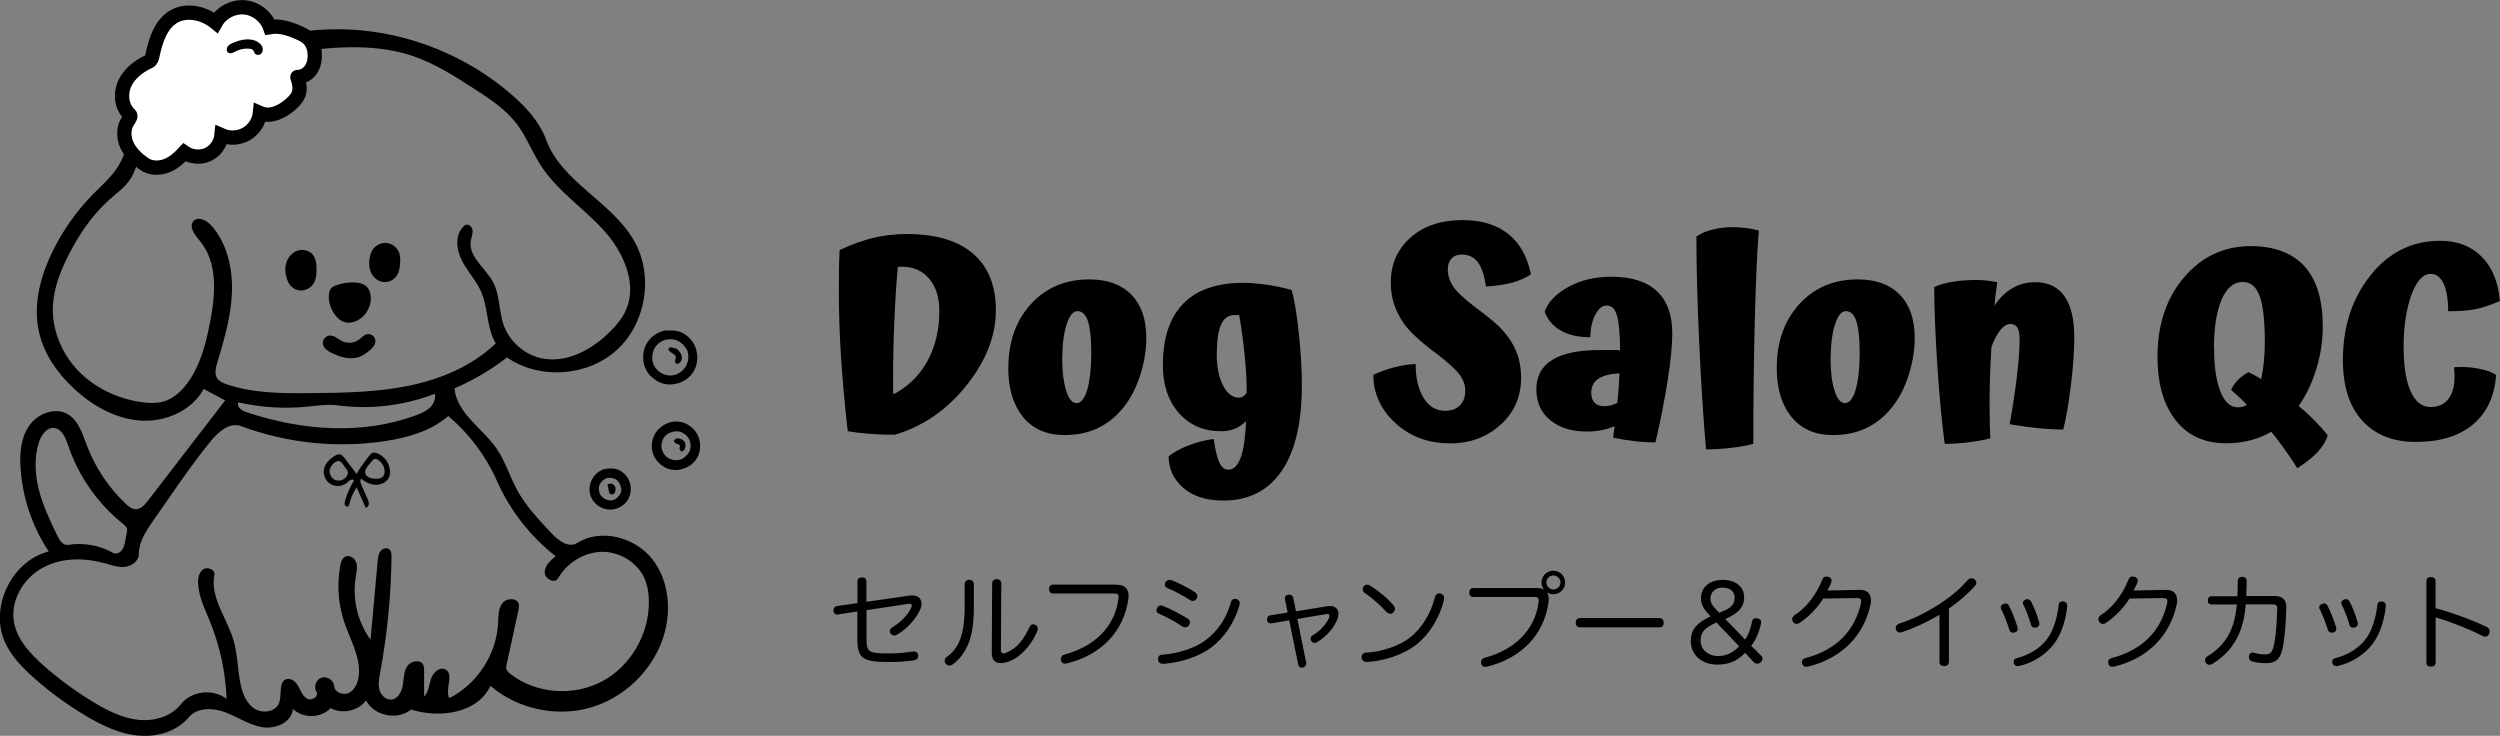
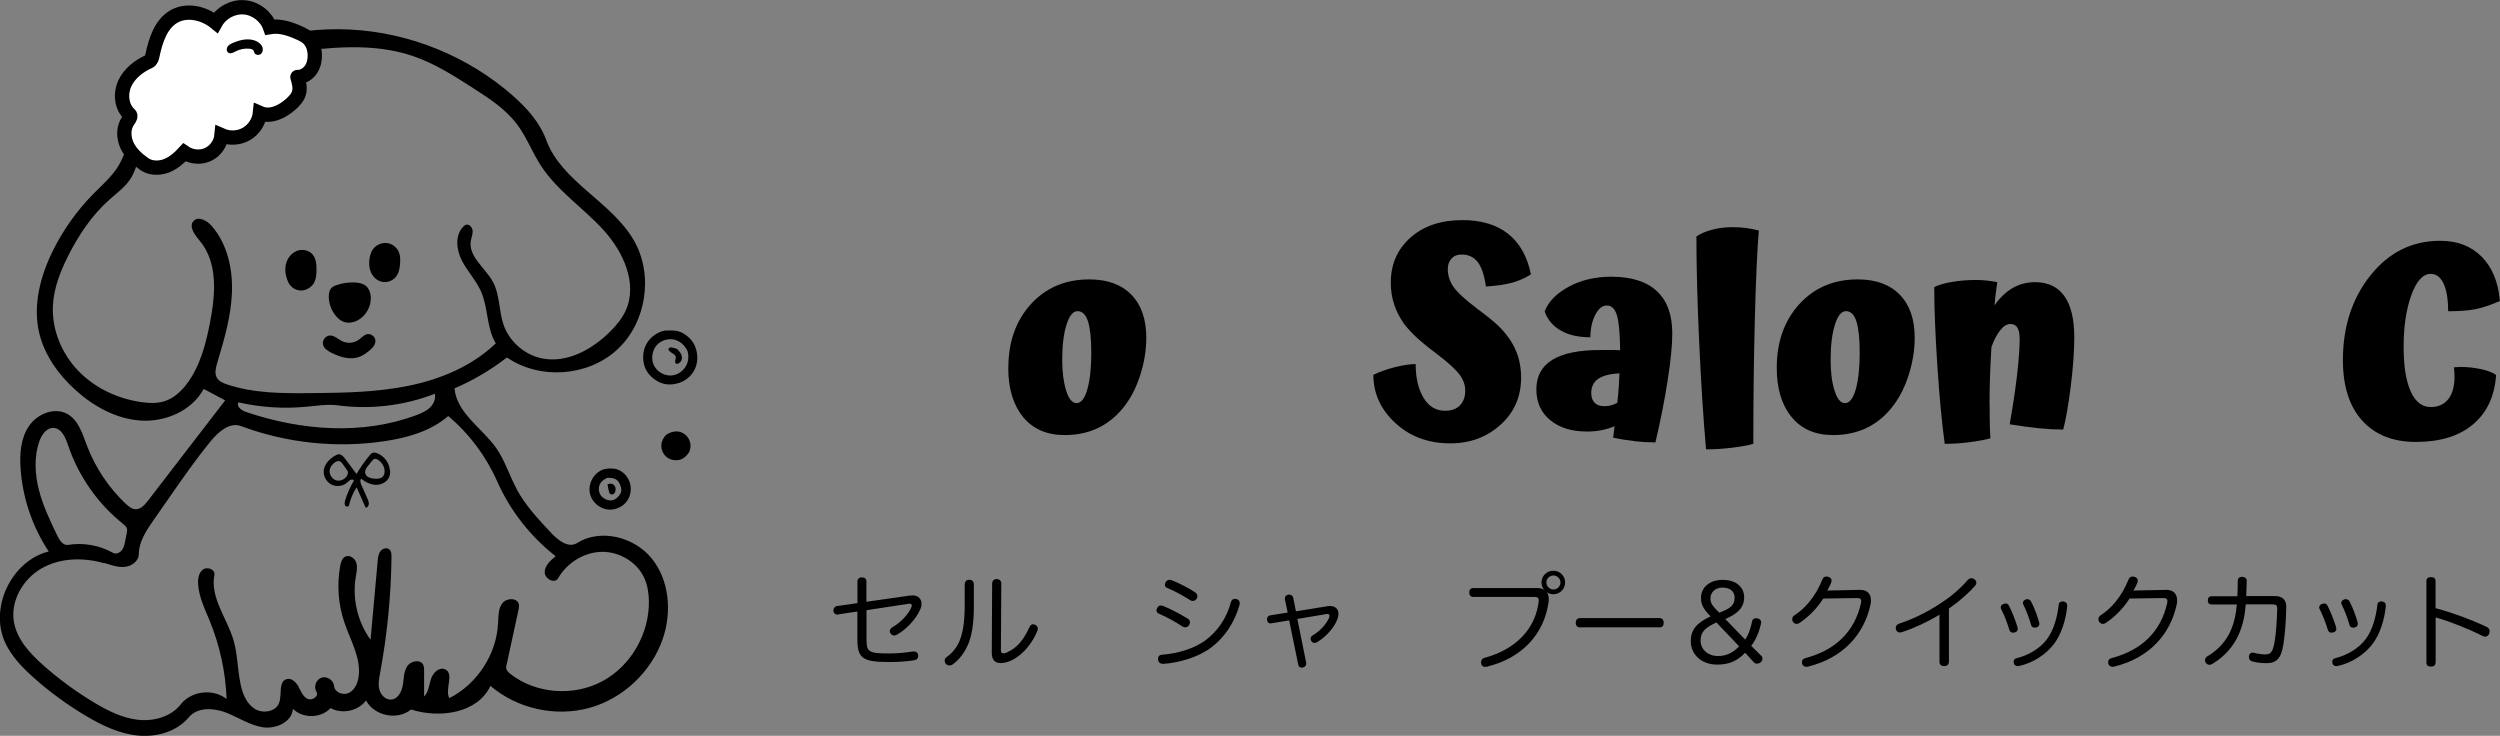
<svg xmlns="http://www.w3.org/2000/svg" id="_レイヤー_2" viewBox="0 0 262.26 77.19">
  <rect x="0" y="0" width="262.26" height="77.19" fill="#808080" stroke="none" />
  <defs>
    <style>.cls-1{stroke-width:0px;}.cls-2{fill:#fff;stroke:#000;stroke-linecap:round;stroke-miterlimit:10;stroke-width:1.5px;}</style>
  </defs>
  <g id="_レイヤー_1-2">
-     <path class="cls-1" d="m104.47,32.56c0,2.69-1.04,5.32-3.1,7.89s-4.57,4.29-7.51,5.16c-.85,0-1.72-.03-2.61-.1-.89-.07-1.66-.16-2.32-.28-.31-2.73-.54-5.31-.7-7.76-.16-2.45-.23-4.73-.23-6.86,0-.72,0-1.44.01-2.18,0-.73.03-1.47.07-2.2,1.29-.6,2.49-1.03,3.6-1.29,1.1-.26,2.25-.39,3.45-.39,3.04,0,5.35.69,6.95,2.06,1.59,1.37,2.39,3.35,2.39,5.94Zm-10.29-4.55c-.16,1.84-.28,3.74-.36,5.7-.09,1.96-.13,4-.13,6.1v.97c0,.22,0,.42.03.59,1.55-.81,2.74-1.98,3.57-3.49s1.25-3.27,1.25-5.26c0-1.41-.35-2.54-1.06-3.38-.71-.84-1.65-1.26-2.83-1.26h-.29c-.06,0-.12.01-.17.03Z" />
    <path class="cls-1" d="m105.78,38.59c0-2.73.79-4.95,2.36-6.68,1.58-1.73,3.62-2.6,6.13-2.6,1.89,0,3.36.53,4.41,1.6,1.04,1.06,1.57,2.57,1.57,4.52,0,1.22-.19,2.46-.57,3.71-.38,1.26-.9,2.35-1.58,3.28-.77,1.06-1.7,1.87-2.77,2.41-1.07.54-2.29.81-3.64.81-1.88,0-3.33-.63-4.37-1.9-1.03-1.27-1.55-2.98-1.55-5.15Zm8.7-1.57c0-1.51-.12-2.61-.35-3.32-.23-.71-.6-1.06-1.1-1.06-.46,0-.85.47-1.15,1.42s-.45,2.18-.45,3.71c0,1.26.14,2.32.41,3.2.27.88.64,1.32,1.1,1.32s.86-.49,1.13-1.46.41-2.25.41-3.81Z" />
-     <path class="cls-1" d="m136.57,40.44c0,3.92-.71,6.92-2.13,8.98-1.42,2.06-3.45,3.09-6.08,3.09-1.82,0-3.23-.45-4.25-1.35s-1.52-2-1.52-3.29c.6-.46,1.32-.86,2.16-1.17.84-.32,1.7-.54,2.57-.65.17,1.2.38,2.03.61,2.51.23.47.54.71.93.71.54,0,.97-.41,1.28-1.23.31-.82.5-2.11.58-3.87-.37.37-.76.64-1.19.81s-.9.26-1.42.26c-1.84,0-3.32-.64-4.44-1.91-1.12-1.28-1.68-2.95-1.68-5.02,0-2.84.71-4.99,2.13-6.45,1.42-1.46,3.52-2.19,6.31-2.19.71,0,1.54.07,2.46.2.93.14,1.8.32,2.61.55.27.93.52,2.4.74,4.42.22,2.02.33,3.89.33,5.61Zm-8.93-3.36c0,1.41.22,2.54.67,3.38.44.84,1,1.26,1.68,1.26.13,0,.27-.04.41-.13s.26-.21.38-.36v-.23c0-1.1-.07-2.37-.22-3.8-.14-1.43-.33-2.8-.56-4.12-.06-.02-.12-.03-.19-.03h-.3c-.64,0-1.11.33-1.41.99-.3.66-.45,1.67-.45,3.04Z" />
    <path class="cls-1" d="m158.26,35.43c.45.62.77,1.27.99,1.96.21.69.32,1.43.32,2.22,0,1.99-.71,3.64-2.15,4.94-1.43,1.3-3.19,1.96-5.28,1.96-2.3,0-4.22-.71-5.76-2.13-1.54-1.42-2.31-3.11-2.31-5.06.62-.31,1.37-.57,2.25-.8.88-.22,1.61-.33,2.19-.33,0,1.47.28,2.65.83,3.55.55.9,1.3,1.35,2.25,1.35.68,0,1.2-.19,1.57-.57s.55-.89.55-1.55c0-.56-.19-1.11-.57-1.64-.38-.53-1.21-1.29-2.51-2.28-.97-.73-1.68-1.32-2.15-1.77-.46-.44-.86-.88-1.19-1.31-.46-.66-.81-1.34-1.04-2.04-.23-.71-.35-1.46-.35-2.28,0-1.93.69-3.51,2.07-4.73s3.19-1.83,5.44-1.83c1.99,0,3.59.48,4.8,1.44,1.21.96,2.01,2.37,2.39,4.25-.56.37-1.2.65-1.91.86-.72.2-1.65.34-2.81.42-.17-1.2-.46-2.06-.87-2.58-.41-.52-.97-.78-1.68-.78-.45,0-.8.14-1.06.42-.26.28-.39.65-.39,1.12,0,.64.19,1.25.58,1.83.39.58,1.24,1.36,2.55,2.35.97.72,1.67,1.29,2.12,1.71.45.43.82.86,1.13,1.31Z" />
    <path class="cls-1" d="m175.43,34.96c0,1.22-.16,2.88-.49,4.97-.33,2.1-.75,4.26-1.28,6.48-.68,0-1.4-.04-2.17-.13-.77-.09-1.53-.21-2.26-.36.04-.33.07-.58.09-.75.02-.17.04-.33.06-.46-.41.17-.85.31-1.33.41-.48.1-1.01.15-1.57.15-1.61,0-2.89-.4-3.86-1.2-.97-.8-1.45-1.88-1.45-3.23s.55-2.4,1.67-3.09c1.11-.69,2.79-1.03,5.03-1.03h1.48c.25,0,.45.01.61.03-.02-1.82-.14-3.05-.35-3.71-.21-.66-.56-.99-1.04-.99s-.87.31-1.2.94c-.34.63-.52,1.43-.54,2.39-1.24,0-2.27-.23-3.09-.7-.82-.46-1.39-1.13-1.7-2,.37-1.01,1.2-1.87,2.49-2.58s2.79-1.07,4.5-1.07c2.11,0,3.7.5,4.78,1.51s1.62,2.48,1.62,4.44Zm-8.5,6.26c0,.45.12.79.35,1.03.23.24.57.36,1.01.36.27,0,.51-.03.73-.09.21-.06.42-.15.64-.26.08-.68.13-1.26.16-1.75.03-.49.05-.94.07-1.35-1.01.06-1.75.25-2.23.58-.48.33-.73.82-.73,1.48Z" />
    <path class="cls-1" d="m183.93,46.56c-.5.15-1.25.29-2.25.41s-1.9.17-2.71.17c-.29-3.31-.53-7.06-.72-11.27-.19-4.21-.29-7.89-.29-11.06.44-.31,1-.55,1.67-.72.67-.17,1.36-.26,2.07-.26.54,0,1.03.03,1.48.09.45.06.89.15,1.33.26-.17,1.95-.31,5.05-.42,9.28-.11,4.23-.16,8.6-.16,13.11Z" />
    <path class="cls-1" d="m186.39,38.59c0-2.73.79-4.95,2.36-6.68,1.58-1.73,3.62-2.6,6.13-2.6,1.89,0,3.36.53,4.41,1.6,1.04,1.06,1.57,2.57,1.57,4.52,0,1.22-.19,2.46-.57,3.71-.38,1.26-.9,2.35-1.58,3.28-.77,1.06-1.7,1.87-2.77,2.41-1.07.54-2.29.81-3.64.81-1.88,0-3.33-.63-4.36-1.9-1.04-1.27-1.55-2.98-1.55-5.15Zm8.7-1.57c0-1.51-.12-2.61-.35-3.32-.23-.71-.6-1.06-1.1-1.06-.46,0-.85.47-1.15,1.42-.3.95-.45,2.18-.45,3.71,0,1.26.13,2.32.41,3.2.27.88.64,1.32,1.1,1.32s.86-.49,1.13-1.46c.27-.98.41-2.25.41-3.81Z" />
    <path class="cls-1" d="m208.72,42.47c0,.54,0,1.08.01,1.61,0,.53.03,1.17.07,1.9-.54.15-1.28.29-2.21.41-.93.12-1.79.17-2.58.17-.29-2.11-.55-4.81-.77-8.12-.22-3.31-.33-6.08-.33-8.32.44-.23,1.07-.42,1.89-.55.81-.14,1.64-.2,2.49-.2.39,0,.76.02,1.13.06.37.04.73.1,1.1.17-.1.7-.16,1.2-.2,1.51s-.07.62-.09.93c.56-.81,1.2-1.42,1.91-1.83.72-.41,1.5-.61,2.35-.61,1.35,0,2.38.49,3.07,1.46.7.98,1.04,2.42,1.04,4.34,0,1.51-.13,3.24-.38,5.21-.25,1.96-.51,3.45-.78,4.45-.75,0-1.58-.04-2.49-.13s-1.95-.23-3.13-.42c.33-1.82.58-3.51.77-5.09.18-1.58.28-2.86.28-3.84,0-.54-.08-.94-.23-1.2-.16-.26-.4-.39-.73-.39-.37,0-.73.21-1.07.64s-.66,1.02-.93,1.77c-.08,1.22-.13,2.33-.16,3.35-.03,1.01-.04,1.93-.04,2.74Z" />
-     <path class="cls-1" d="m244.19,45.66c-.17.6-.52,1.17-1.03,1.73-.51.55-1.23,1.13-2.16,1.73-.42-.68-.87-1.33-1.32-1.97-.46-.64-.92-1.26-1.41-1.86-.7.41-1.44.71-2.23.91-.79.2-1.63.3-2.52.3-2.28,0-4.05-.82-5.31-2.45s-1.88-3.84-1.88-6.63c0-3.36.93-6.14,2.78-8.32,1.86-2.18,4.19-3.28,6.99-3.28,2.49,0,4.38.71,5.66,2.13,1.28,1.42,1.91,3.52,1.91,6.31,0,1.47-.22,2.94-.67,4.42s-1.06,2.78-1.86,3.9c.6.5,1.15,1.01,1.67,1.54.51.52.97,1.03,1.38,1.54Zm-11.92-9.05c0,1.84.22,3.32.65,4.44.44,1.12,1.05,1.68,1.84,1.68.19,0,.37-.02.52-.07.15-.05.3-.11.43-.19-.25-.27-.52-.54-.8-.8-.28-.26-.57-.52-.86-.77.19-.41.44-.76.74-1.06.3-.3.66-.57,1.09-.8.39.19.69.35.91.48.22.13.36.21.42.25.12-.54.21-1.14.28-1.8.07-.66.1-1.36.1-2.12,0-2.2-.18-3.8-.54-4.79s-.95-1.48-1.78-1.48c-.95,0-1.69.62-2.22,1.87s-.8,2.96-.8,5.15Z" />
    <path class="cls-1" d="m257.44,38.53c.79-.08,1.63-.03,2.51.13.88.16,1.51.39,1.9.68-.15,2.22-.96,3.95-2.42,5.18-1.46,1.23-3.46,1.84-5.99,1.84-2.4,0-4.27-.74-5.63-2.23-1.35-1.49-2.03-3.61-2.03-6.35,0-3.52.97-6.49,2.9-8.9,1.93-2.42,4.37-3.62,7.31-3.62,1.8,0,3.25.56,4.35,1.67,1.1,1.11,1.74,2.66,1.91,4.65-1.03.44-1.9.73-2.64.87-.74.14-1.66.2-2.79.2,0-1.26-.16-2.22-.48-2.9-.32-.68-.77-1.02-1.35-1.02-.81,0-1.49.74-2.03,2.23-.54,1.49-.81,3.29-.81,5.39s.25,3.62.74,4.71c.49,1.09,1.19,1.64,2.1,1.64s1.6-.37,2.03-1.1c.43-.73.56-1.76.41-3.07Z" />
    <path class="cls-1" d="m87.95,64.47s-.07.01-.09.01c-.23,0-.4-.14-.43-.38v-.07c0-.22.13-.41.37-.45l2.15-.31v-2.26c0-.29.17-.44.47-.44s.47.15.47.45v2.11l4.53-.65c.1-.01.2-.02.29-.02.34,0,.61.1.76.3.12.14.2.34.2.58,0,.18-.03.36-.12.56-.46,1.08-1.52,2.16-2.44,2.67-.12.07-.22.1-.32.1-.13,0-.24-.07-.35-.19-.07-.07-.1-.17-.1-.25,0-.15.09-.32.24-.41.78-.44,1.64-1.24,2-2.06.04-.09.07-.16.07-.23,0-.12-.08-.2-.23-.2-.02,0-.07,0-.1.01l-4.42.67v2.96c0,1.41.14,1.58,2.35,1.58.91,0,1.8-.09,2.45-.2.06-.01.11-.01.15-.01.27,0,.43.13.46.36.01.04.01.08.01.11,0,.23-.13.41-.4.45-.71.12-1.6.19-2.65.19-2.84,0-3.33-.42-3.33-2.44v-2.86l-2,.3Z" />
    <path class="cls-1" d="m101.21,61.27c0-.27.19-.45.47-.45s.48.17.48.46v2.38c0,1.77-.22,3.06-.61,3.96-.38.86-.92,1.57-1.55,2.04-.13.11-.28.15-.41.15-.14,0-.29-.07-.37-.18-.09-.1-.12-.21-.12-.33,0-.15.08-.3.22-.38.56-.4,1.05-.97,1.36-1.73.33-.83.52-1.93.52-3.61v-2.31Zm2.88-.08c0-.28.18-.44.47-.44.27,0,.48.17.48.44l-.04,7.04c0,.2.09.31.28.31.08,0,.19-.02.32-.08,1.23-.54,1.86-1.52,2.42-2.72.09-.18.21-.25.36-.25.08,0,.17.02.24.07.15.07.25.22.25.4,0,.05-.01.12-.04.2-.67,1.66-2.01,3.01-3.31,3.33-.2.04-.38.07-.53.07-.62,0-.95-.35-.95-1.06l.04-7.3Z" />
-     <path class="cls-1" d="m117.1,61.34c.53,0,.85.13,1.06.4.17.2.23.47.23.79,0,.1,0,.2-.02.31-.47,3.34-2.78,5.85-6.44,6.75-.07.02-.13.03-.2.03-.21,0-.35-.11-.42-.31,0-.06-.02-.12-.02-.18,0-.22.13-.4.35-.46,3.17-.84,5.33-2.92,5.69-5.88.01-.05.01-.11.01-.17,0-.29-.14-.36-.48-.36h-6.41c-.25,0-.4-.2-.4-.47s.15-.46.4-.46h6.66Z" />
    <path class="cls-1" d="m124.6,64.9c.17.1.23.24.23.38,0,.1-.03.21-.09.3-.09.14-.24.23-.41.23-.1,0-.21-.03-.31-.1-.64-.44-1.64-.99-2.46-1.34-.15-.07-.24-.19-.24-.34,0-.09.02-.18.08-.26.09-.18.22-.25.37-.25.08,0,.14.01.23.04.81.32,1.84.87,2.6,1.34Zm5.45-1.62c0,.05,0,.11-.02.18-.52,1.86-1.58,3.43-3,4.49-1.29.96-3.23,1.57-4.98,1.69h-.06c-.27,0-.47-.15-.51-.45v-.08c0-.24.14-.41.44-.43,1.61-.11,3.42-.66,4.58-1.54,1.24-.95,2.17-2.27,2.62-3.95.06-.23.2-.37.42-.37.06,0,.11.01.18.02.21.07.34.22.34.44Zm-4.44-.74c0,.09-.02.18-.07.25-.09.17-.25.25-.43.25-.09,0-.18-.02-.25-.08-.74-.47-1.65-.97-2.41-1.28-.17-.07-.25-.2-.25-.35,0-.09.02-.17.08-.25.1-.17.24-.25.41-.25.08,0,.15.01.24.04.75.3,1.68.77,2.45,1.27.15.11.23.25.23.4Z" />
    <path class="cls-1" d="m139.28,63.59c.09-.01.18-.02.25-.02.31,0,.52.1.67.25.14.14.21.34.21.57,0,.19-.04.39-.13.6-.33.89-1.22,1.86-2.14,2.39-.08.04-.15.07-.23.07-.14,0-.26-.08-.34-.19-.06-.08-.08-.15-.08-.24,0-.14.07-.29.2-.36.84-.48,1.44-1.2,1.73-1.84.03-.09.05-.17.05-.22,0-.12-.08-.19-.22-.19-.04,0-.08,0-.12.01l-3.03.51.93,4.63v.07c0,.2-.16.35-.37.4-.04.01-.08.01-.11.01-.17,0-.32-.1-.36-.31l-.95-4.65-1.87.31s-.06.01-.08.01c-.19,0-.34-.11-.37-.33-.01-.03-.01-.07-.01-.09,0-.21.12-.38.31-.42l1.86-.3-.29-1.4s0-.07,0-.1c0-.21.15-.35.35-.37.03-.01.07-.01.1-.01.2,0,.37.1.42.31l.29,1.44,3.34-.54Z" />
-     <path class="cls-1" d="m151.5,62.71c0,.07-.01.13-.02.2-.45,1.87-1.5,3.65-3.03,4.81-1.33,1-3.37,1.65-5.07,1.72h-.02c-.29,0-.5-.17-.52-.44v-.05c0-.26.17-.47.44-.48,1.63-.08,3.5-.71,4.6-1.56,1.29-1,2.24-2.61,2.64-4.24.08-.3.24-.42.44-.42.05,0,.11.01.17.02.23.07.37.22.37.45Zm-5.3.81c.09.11.13.23.13.35,0,.13-.06.26-.15.37-.09.1-.21.15-.34.15s-.27-.07-.41-.21c-.61-.69-1.51-1.47-2.3-2.01-.12-.09-.18-.22-.18-.35,0-.11.04-.23.12-.32.1-.12.22-.17.35-.17.12,0,.23.04.33.11.8.51,1.8,1.29,2.44,2.07Z" />
    <path class="cls-1" d="m161.19,61.68c.22,0,.53.02.8.2-.18-.21-.28-.48-.28-.78,0-.68.55-1.23,1.24-1.23s1.24.55,1.24,1.23-.55,1.24-1.24,1.24c-.25,0-.5-.08-.69-.21.17.21.21.43.21.74,0,.1-.01.21-.02.31-.47,3.34-2.78,5.85-6.44,6.75-.08.02-.14.03-.21.03-.2,0-.35-.1-.41-.31-.02-.06-.02-.12-.02-.18,0-.22.12-.4.35-.46,3.17-.84,5.32-2.92,5.69-5.87.01-.06.01-.11.01-.15,0-.29-.14-.37-.48-.37h-6.41c-.25,0-.4-.2-.4-.47s.15-.46.4-.46h6.66Zm1.03-.58c0,.4.34.74.74.74s.74-.34.74-.74-.34-.73-.74-.73-.74.33-.74.73Z" />
    <path class="cls-1" d="m165.73,65.81c-.27,0-.43-.18-.43-.47s.15-.5.44-.5h8.35c.29,0,.44.21.44.5s-.15.47-.43.47h-8.37Z" />
    <path class="cls-1" d="m184.77,68.79c.09.09.12.2.12.3,0,.15-.08.3-.2.4-.11.08-.25.13-.38.13-.12,0-.23-.04-.32-.14l-.92-1c-.83.86-1.67,1.24-2.95,1.24-1.58,0-2.75-1.02-2.75-2.46,0-1.25.67-1.94,2.08-2.6l-.22-.23c-.47-.51-.79-.98-.79-1.68s.31-1.22.88-1.57c.36-.23.85-.35,1.38-.35,1.43,0,2.27.76,2.27,1.84,0,.73-.33,1.23-.81,1.6-.29.24-.65.44-1.17.67l2.08,2.15c.4-.56.58-1.21.73-1.91.04-.24.23-.33.42-.33.04,0,.1.01.15.02.19.04.38.15.38.41,0,.03,0,.08-.01.12-.19.88-.55,1.74-1.03,2.35l1.08,1.07Zm-4.71-3.49c-1.19.54-1.66.99-1.66,1.91s.77,1.61,1.82,1.61c.86,0,1.56-.32,2.22-1.02l-2.38-2.5Zm.3-1.02c.48-.19.85-.36,1.08-.53.39-.29.53-.63.53-1.05,0-.62-.42-1.06-1.28-1.06-.76,0-1.26.5-1.26,1.16,0,.53.32.84.66,1.2l.27.27Z" />
    <path class="cls-1" d="m191.25,62.82c-.64.99-1.52,1.9-2.49,2.54-.1.06-.19.09-.29.09-.14,0-.28-.08-.37-.2-.06-.08-.09-.18-.09-.29,0-.14.07-.31.23-.41,1.09-.7,2.19-1.91,2.93-3.75.08-.2.21-.32.43-.32.05,0,.12.01.2.03.23.06.34.22.34.4,0,.04-.01.1-.02.14-.07.23-.22.54-.43.9l3.44-.07c.7-.01,1.14.38,1.14,1.1,0,.13-.01.26-.04.42-.66,3.11-2.85,5.63-6.6,6.54-.04.01-.09.01-.13.01-.22,0-.38-.11-.45-.32-.01-.06-.02-.11-.02-.17,0-.2.12-.36.36-.42,3.21-.85,5.18-2.81,5.84-5.79,0-.08.02-.13.02-.2,0-.21-.11-.31-.42-.31h-.04l-3.54.05Z" />
    <path class="cls-1" d="m204.44,69.46c0,.27-.21.42-.48.42s-.5-.13-.5-.43v-4.96c-1.31.78-2.67,1.41-3.92,1.82-.09.03-.17.04-.24.04-.19,0-.32-.1-.41-.31-.01-.05-.02-.11-.02-.17,0-.18.11-.36.33-.44,1.29-.42,2.76-1.09,4.24-2.05,1.21-.78,2.1-1.53,2.99-2.54.1-.11.24-.18.38-.18.11,0,.22.03.32.11.13.1.2.23.2.36,0,.1-.04.2-.12.3-.68.78-1.64,1.63-2.76,2.41v5.61Z" />
    <path class="cls-1" d="m210.38,63.3c.15,0,.29.08.36.23.34.65.69,1.56.91,2.28.01.07.02.11.02.17,0,.19-.12.31-.31.36-.07.02-.12.03-.18.03-.18,0-.33-.09-.38-.27-.21-.7-.56-1.61-.88-2.23-.03-.05-.04-.1-.04-.15,0-.17.12-.31.29-.36.07-.03.14-.04.21-.04Zm6.48.21v.08c-.14,1.46-.62,2.94-1.38,3.95-.86,1.13-2.22,2.02-3.7,2.33-.04.01-.09.01-.12.01-.2,0-.34-.11-.4-.3-.01-.05-.02-.11-.02-.17,0-.18.11-.32.31-.36,1.23-.3,2.5-1.03,3.23-2.06.66-.91,1.04-2.23,1.19-3.56.01-.24.22-.34.41-.34h.05c.28.04.42.18.42.42Zm-4.17-.65c.15,0,.29.08.38.24.34.65.66,1.5.86,2.24.01.03.01.08.01.11,0,.17-.1.31-.3.37-.07.01-.12.02-.19.02-.18,0-.34-.09-.37-.25-.19-.7-.53-1.58-.83-2.18-.03-.06-.04-.11-.04-.17,0-.15.12-.29.29-.35.07-.03.13-.04.2-.04Z" />
    <path class="cls-1" d="m223.38,62.82c-.64.99-1.52,1.9-2.49,2.54-.1.06-.19.09-.29.09-.14,0-.28-.08-.38-.2-.05-.08-.09-.18-.09-.29,0-.14.07-.31.23-.41,1.09-.7,2.19-1.91,2.93-3.75.08-.2.21-.32.43-.32.05,0,.12.01.2.03.23.06.34.22.34.4,0,.04-.01.1-.02.14-.07.23-.22.54-.43.9l3.44-.07c.7-.01,1.14.38,1.14,1.1,0,.13,0,.26-.04.42-.66,3.11-2.85,5.63-6.6,6.54-.04.01-.09.01-.13.01-.22,0-.39-.11-.45-.32-.01-.06-.02-.11-.02-.17,0-.2.12-.36.36-.42,3.21-.85,5.18-2.81,5.84-5.79.01-.08.02-.13.02-.2,0-.21-.11-.31-.42-.31h-.04l-3.54.05Z" />
    <path class="cls-1" d="m235.59,63.4c-.09,1.18-.32,2.18-.7,3.08-.57,1.32-1.53,2.41-2.83,3.18-.1.06-.2.08-.29.08-.15,0-.29-.08-.38-.23-.05-.08-.08-.17-.08-.24,0-.17.09-.32.24-.41,1.18-.69,2.02-1.66,2.51-2.82.32-.76.51-1.62.59-2.63h-2.63c-.28,0-.41-.14-.41-.42s.13-.44.42-.44h2.68c.03-.59.04-1.07.04-1.61,0-.29.18-.43.46-.43s.48.15.48.44c-.01.55-.03,1.03-.05,1.58h3.01c.79-.01,1.2.42,1.19,1.14-.03,1.61-.15,2.96-.31,3.96-.23,1.46-.73,1.94-1.79,1.94-.54,0-1.11-.07-1.52-.2-.19-.07-.3-.23-.3-.44,0-.04,0-.1.01-.14.04-.22.2-.33.38-.33.04,0,.1.01.15.02.33.1.78.17,1.15.17.57,0,.79-.18.99-1.25.17-.91.25-2.18.29-3.52v-.04c0-.36-.13-.44-.55-.44h-2.78Z" />
    <path class="cls-1" d="m243.8,63.3c.15,0,.29.08.36.23.34.65.69,1.56.91,2.28.01.07.02.11.02.17,0,.19-.12.31-.31.36-.07.02-.12.03-.18.03-.18,0-.33-.09-.39-.27-.21-.7-.56-1.61-.88-2.23-.03-.05-.04-.1-.04-.15,0-.17.12-.31.29-.36.07-.03.14-.04.21-.04Zm6.48.21v.08c-.14,1.46-.62,2.94-1.38,3.95-.86,1.13-2.22,2.02-3.7,2.33-.04.01-.09.01-.12.01-.2,0-.34-.11-.4-.3-.01-.05-.02-.11-.02-.17,0-.18.11-.32.31-.36,1.23-.3,2.5-1.03,3.24-2.06.66-.91,1.04-2.23,1.19-3.56.01-.24.22-.34.41-.34h.05c.28.04.42.18.42.42Zm-4.17-.65c.15,0,.29.08.37.24.34.65.66,1.5.86,2.24,0,.03,0,.08,0,.11,0,.17-.1.31-.3.37-.07.01-.12.02-.19.02-.18,0-.34-.09-.37-.25-.19-.7-.53-1.58-.83-2.18-.03-.06-.04-.11-.04-.17,0-.15.12-.29.29-.35.07-.03.13-.04.2-.04Z" />
    <path class="cls-1" d="m255.5,69.51c0,.3-.21.42-.48.42-.3,0-.48-.12-.48-.42v-8.55c0-.3.19-.42.48-.42.28,0,.48.12.48.43v2.83c1.66.44,3.71,1.18,5.37,1.97.21.1.3.26.3.46,0,.08-.01.15-.04.24-.07.19-.24.32-.44.32-.08,0-.15-.02-.23-.06-1.45-.74-3.34-1.5-4.95-1.96v4.73Z" />
    <path class="cls-1" d="m69.73,34.68c.67-.02,1.33-.07,1.93.28.81.47,1.31,1.15,1.45,2.08.24,1.47-.61,2.71-1.85,3.12-.91.31-1.81.22-2.62-.38-.9-.66-1.26-1.58-1.15-2.66.13-1.2,1.01-2.16,2.23-2.44m2.42,2.17c-.43-.9-1.24-1.42-2.19-1.23-1.06.22-1.62,1.13-1.52,2.12.12,1.19,1.51,2.05,2.69,1.46.71-.35,1.31-1.22,1.01-2.35Z" />
-     <path class="cls-1" d="m72.17,48.96c-1.31.72-2.71.26-3.43-.88-.64-1.03-.44-2.5.62-3.3.44-.34.92-.53,1.43-.56.59-.04,1.17.15,1.66.53.81.64,1.1,1.49.96,2.48-.09.59-.39,1.09-.86,1.48-.11.09-.23.15-.37.24m.13-1.54c.43-.98-.19-1.96-1.08-2.14-.51-.1-1.2.15-1.46.47-.41.52-.51,1.12-.22,1.7.24.49.68.78,1.26.83.68.05,1.12-.29,1.5-.86Z" />
+     <path class="cls-1" d="m72.17,48.96m.13-1.54c.43-.98-.19-1.96-1.08-2.14-.51-.1-1.2.15-1.46.47-.41.52-.51,1.12-.22,1.7.24.49.68.78,1.26.83.68.05,1.12-.29,1.5-.86Z" />
    <path class="cls-1" d="m64.03,49.15c1.15-.07,1.98.88,2.11,1.77.18,1.16-.47,2.18-1.63,2.48-1.31.34-2.67-.72-2.67-2.05,0-1,.67-1.9,1.57-2.14.19-.05.4-.06.62-.07m-.28.98c-.08.03-.17.06-.25.11-.46.26-.73.65-.67,1.19.05.47.31.78.74.97.46.2.89.11,1.22-.22.3-.3.49-.65.33-1.13-.22-.68-.52-.92-1.38-.92Z" />
    <path class="cls-1" d="m71.02,36.6c.36.36.66.73.45,1.24-.07.16-.34.36-.47.33-.2-.04-.22-.27-.13-.51.09-.25-.05-.44-.29-.57-.13-.07-.26-.17-.36-.27-.06-.06-.13-.19-.11-.22.06-.08.17-.17.25-.16.22.02.43.09.66.16Z" />
    <path class="cls-1" d="m70.97,45.98c.8,0,1.16.54.82,1.21-.05.09-.2.13-.31.2-.07-.13-.23-.29-.2-.37.13-.32,0-.39-.28-.46-.13-.03-.26-.17-.31-.3-.02-.05.16-.19.28-.28Z" />
    <path class="cls-1" d="m63.73,50.81c.37-.16.65-.06.8.26.12.26.02.69-.23.79-.09.04-.32-.03-.35-.09-.11-.3-.16-.62-.22-.96Z" />
    <path class="cls-1" d="m33.02,29.52c-.27.63-.99,1.05-1.66.94-.35-.06-.67-.24-.9-.51-.15-.18-.26-.4-.34-.63-.2-.56-.26-1.17-.09-1.74.17-.56.59-1.07,1.14-1.27.55-.2,1.24-.07,1.62.38.37.44.42,1.06.41,1.64,0,.4-.03.82-.19,1.19Z" />
    <path class="cls-1" d="m38.32,29.94c.4.29.57.81.58,1.3.02.92-.49,1.84-1.28,2.31-.5.3-1.14.41-1.67.17-.23-.1-.42-.26-.59-.44-.55-.58-.87-1.37-.87-2.16,0-.35.07-.74.34-.97.12-.1.27-.17.42-.22.66-.24,1.37-.34,2.07-.29.35.03.72.1,1.01.31Z" />
    <path class="cls-1" d="m39.18,26.08c.34-.43.92-.66,1.46-.58.54.08,1.02.48,1.22.99.12.31.13.65.12.98-.02.58-.11,1.19-.49,1.62-.38.43-1.02.61-1.57.43-.49-.16-.87-.58-1.05-1.06-.18-.48-.18-1.02-.07-1.52.07-.31.18-.62.38-.87Z" />
    <path class="cls-1" d="m37.64,35.64c.28-.2.51-.5.85-.58.38-.09.81.19.88.58.1.51-.36.95-.78,1.27-.27.2-.54.39-.85.51-.96.38-2.05.05-2.97-.41-.38-.19-.79-.45-.89-.87-.1-.43.26-.91.7-.94.49-.04.89.39,1.33.6.54.26,1.23.2,1.72-.16Z" />
    <path class="cls-1" d="m40.92,49.33c.02.23,0,.46-.08.68-.21.54-.81.85-1.38.85-.58,0-1.12-.28-1.57-.64-.16.17-.07.44.02.65.21.48.43.97.64,1.45.08.17.15.35.14.54-.01.19-.14.39-.33.4-.32-.71-.63-1.42-.95-2.14-.38.58-.65,1.22-.8,1.9-.04.17-.32.16-.41,0-.09-.15-.04-.35,0-.51.23-.74.54-1.45.93-2.11-.08-.11-.25-.12-.38-.05s-.22.17-.32.26c-.44.4-1.13.49-1.66.22-.53-.27-.86-.87-.81-1.46.07-.69.61-1.24,1.21-1.58.12-.07.25-.13.39-.13.27,0,.47.24.63.45.4.54.8,1.08,1.21,1.61.41-.69.87-1.35,1.39-1.97.08-.1.17-.2.29-.24.16-.06.34-.02.49.04.72.28,1.26.99,1.33,1.77m-2.25-.51c-.2.25-.41.55-.33.85.09.39.56.53.96.56.28.02.6.01.82-.17.24-.2.29-.56.22-.86-.08-.39-.33-.74-.66-.95-.11-.07-.25-.13-.38-.09-.11.03-.19.13-.27.22-.12.15-.24.3-.35.44m-4.04.34c-.16.48.13,1.06.61,1.23.48.16,1.06-.13,1.23-.6.05-.14.06-.31-.03-.43-.16-.22-.31-.44-.47-.66-.08-.12-.17-.24-.3-.29-.24-.1-.52.06-.7.24-.15.15-.27.32-.34.51Z" />
    <path class="cls-1" d="m54.19,51.3c.94,1.75,2.32,3.21,3.68,4.66.71.75,1.78,1.56,2.66,1.01,2.48-1.56,6.03-.64,7.86,1.64s2.09,5.57,1.16,8.34c-1.18,3.5-4.17,6.33-7.72,7.31-3.56.98-7.57.09-10.38-2.31-1.34,2.87-5.31,3.44-8.33,2.48-1.42,1.17-3.86.68-4.72-.95-.83,1.11-2.51,1.47-3.72.8-1,1.08-2.91,1.12-3.95.08-.1,1.39-1.8,2.15-3.18,1.93-1.38-.22-2.57-1.05-3.87-1.55-1.3-.5-2.99-.56-3.88.51-1.26,1.51-3.38,2.1-5.33,1.91-1.96-.19-3.78-1.06-5.47-2.07-1.95-1.16-3.79-2.5-5.48-4.01-1.18-1.06-2.32-2.23-2.98-3.67-1.68-3.66.66-8.57,4.57-9.56-1.71-2.58-2.74-5.61-2.95-8.7-.11-1.55.01-3.19.89-4.47.87-1.28,2.7-2.01,4.04-1.24,1.15.66,1.56,2.07,2.03,3.31.88,2.31,2.28,4.41,4.08,6.11.29.27.63.55,1.03.56.54.01.95-.46,1.28-.88,2.7-3.51,5.4-7.03,8.11-10.54-.75-.4-1.5-.8-2.25-1.2-1.24,2.28-3.99,3.48-6.58,3.32-2.59-.16-4.99-1.49-6.91-3.24-1.79-1.63-3.26-3.69-3.79-6.05-.64-2.84.14-5.84,1.42-8.45,1.1-2.25,2.57-4.31,4.33-6.09.92-.92,1.92-1.79,2.59-2.9.57-.95.86-2.04,1.31-3.05,1.11-2.49,3.13-4.47,5.35-6.06,5.08-3.64,11.42-5.5,17.66-5.18,6.24.32,12.36,2.81,17.05,6.94,1.46,1.29,2.82,2.79,3.49,4.62,1.62,4.44,6.89,6.49,9.23,10.6,2.06,3.62,1.28,8.62-1.79,11.43-3.07,2.82-8.11,3.17-11.55.81-1.69,1.31-3.54,2.4-5.5,3.24.22,2.6,2.91,4.16,4.4,6.3.91,1.31,1.37,2.88,2.13,4.28M30.05,5.54c-1.58.2-3.18.4-4.67.96-1.74.65-3.28,1.76-4.76,2.88-2.38,1.79-4.82,3.78-5.85,6.57-.33.9-.51,1.86-1,2.68-.56.94-1.48,1.59-2.29,2.31-1.84,1.63-3.23,3.72-4.34,5.92-.82,1.63-1.5,3.38-1.59,5.2-.13,2.5.91,5.01,2.64,6.82,1.73,1.81,4.13,2.94,6.61,3.3.85.12,1.74.16,2.55-.12.88-.31,1.6-.96,2.18-1.7,1.44-1.86,2.05-4.21,2.5-6.52.57-2.92.85-6.29-1.07-8.57-.52-.62-1.2-1.51-.65-2.09.5-.53,1.39-.05,1.87.49,1.66,1.89,2.25,4.53,2.15,7.05s-.83,4.96-1.55,7.37c-.15.51-.29,1.08-.03,1.54.22.38.66.56,1.07.7,2.84.95,5.89.94,8.88.91,3.42-.03,6.87-.09,10.21-.78,3.35-.69,6.63-2.07,9.1-4.44-.98-1.61-.78-3.67-1.53-5.4-.51-1.18-1.43-2.13-2.02-3.27s-.76-2.69.16-3.59c.08-.08.16-.15.26-.18.34-.11.67.27.7.63.02.36-.13.71-.19,1.06-.27,1.65,1.52,2.83,2.32,4.3.74,1.36.61,3.03,1.11,4.49.6,1.74,2.15,3.12,3.95,3.52,2.65.58,5.35-.9,7.27-2.83.63-.63,1.21-1.33,1.58-2.13,1.32-2.84-.23-6.23-2.35-8.53-2.12-2.31-4.83-4.09-6.53-6.72-.92-1.41-1.51-3.03-2.53-4.37-1.19-1.56-2.87-2.66-4.52-3.72-2.04-1.31-4.11-2.64-6.4-3.41-4.22-1.43-8.82-.89-13.24-.33M10.91,59.08c-2.16-.62-4.59-.57-6.54.54-1.95,1.11-3.29,3.41-2.91,5.62.32,1.84,1.68,3.31,3.08,4.55,1.66,1.47,3.45,2.78,5.35,3.92,1.42.85,2.95,1.62,4.6,1.8,1.65.18,3.46-.32,4.48-1.63,1.11-1.41,3.4-1.67,4.8-.55-.1-2.81-.71-5.6-1.77-8.2-.52-1.27-1.15-2.53-1.22-3.9-.03-.55.08-1.19.54-1.5.46-.31,1.28.03,1.17.58-.47,2.36,1.31,4.52,2,6.83.44,1.49.42,3.08.74,4.6.2,1,.61,2.04,1.46,2.6.85.56,2.24.35,2.59-.61.32-.87-.1-2.25.8-2.49.52-.14.99.34,1.24.81.25.47.46,1.03.94,1.26s1.23-.28.94-.73c-.33-.51-.05-1.3.53-1.49.58-.19,1.27.27,1.32.88.05.66.93,1.01,1.54.72.6-.29.92-.97,1.02-1.63.31-1.98-.84-3.86-1.48-5.75-.65-1.9-.8-3.97-.44-5.95.07-.39.2-.82.56-.98.45-.2.99.2,1.13.67s.02.98-.06,1.47c-.38,2.29.19,4.72,1.55,6.59.25-2.75.5-5.51.75-8.26.03-.36.07-.73.29-1.02.21-.29.67-.43.94-.19.21.18.22.49.22.77-.05,4.09-.45,8.17-1.2,12.2-.11.58-.22,1.17-.07,1.74.15.57.66,1.08,1.24,1.04.69-.05,1.09-.81,1.21-1.49.12-.68.09-1.42.46-2,.37-.58,1.4-.77,1.69-.15.08.18.09.39.09.59,0,.91,0,1.82,0,2.73.48-.48.51-1.23.73-1.87.21-.64.89-1.29,1.5-.97.95.49-.08,2.06.41,3.01,2.93-1.48,4.95-4.59,5.12-7.86.04-.73,0-1.52.45-2.1s1.58-.59,1.73.12c.04.19,0,.4-.04.59-.43,1.98-.86,3.96-1.29,5.94-.06.3.19.57.43.76,2.68,2.1,6.62,2.39,9.63.79,3.01-1.6,4.95-4.98,4.91-8.39-.01-.82-.13-1.66-.46-2.41-.76-1.71-2.62-2.82-4.49-2.79-1.87.04-3.65,1.16-4.58,2.78-.35.61-1.41.05-1.4-.65.01-.7.61-1.23,1.15-1.67-2.66-2.08-4.8-4.82-6.16-7.91-1.16-2.61-2.92-4.96-5.11-6.8-1.81,1.58-4.23,2.27-6.61,2.63-5.06.77-10.32.22-15.12-1.57-1.2-.45-2.4.61-3.21,1.61-1.55,1.9-2.96,3.92-4.36,5.94-.54.78-1.09,1.56-1.63,2.34-.75,1.07-1.52,2.24-1.53,3.54,0,.74-.77,1.28-1.5,1.34-.73.06-1.45-.21-2.15-.42m2.03-4.07c-2.67-2.12-4.7-5.02-5.79-8.25-.27-.81-.69-1.81-1.54-1.84-.74-.03-1.26.74-1.5,1.44-.55,1.63-.45,3.43-.02,5.1.43,1.67,1.19,3.24,1.93,4.79.23.47.6,1.02,1.11.94,1.6-.26,3.29.03,4.71.83.31.18.72.01.94-.27.22-.28.29-.65.36-1,.05-.28.11-.55.16-.83.03-.15.06-.31.01-.46-.06-.19-.23-.33-.39-.46m12.09-12.75c-.24.42.32.83.78.99,5.77,1.96,12.21,2.47,17.91.33.5-.19,1.01-.41,1.4-.78.39-.37.64-.93.51-1.45-3.22,1.25-6.76,1.67-10.19,1.21-1.06-.14-2.14.04-3.21.14-2.4.24-4.84.08-7.2-.45Z" />
    <path class="cls-2" d="m31.2,8.08c.16.55.32,1.13.16,1.68-.13.46-.47.82-.82,1.14-.89.81-2.17,1.45-3.27.96-.09.9-.64,1.74-1.42,2.19s-1.78.51-2.61.14c-.08.86-.65,1.66-1.43,2.02s-1.76.27-2.47-.22c-.54.59-1.16,1.13-1.9,1.41s-1.63.27-2.29-.18c-.75-.52-1.45-1.16-1.83-1.98-.38-.83-.4-1.87.14-2.6.14-.2.32-.48.14-.64-.87-.78-1-2.18-.51-3.24.49-1.06,1.48-1.83,2.55-2.31.23-.1.3-.38.35-.62.34-1.59.88-3.34,2.31-4.13,1.36-.74,3.13-.31,4.33.67.58-1.04,1.8-1.7,3-1.6,1.19.1,2.29.94,2.69,2.07,1.05-.18,2.11.18,3.08.62.34.15.68.32.95.58.43.42.64,1.03.67,1.63.03.56-.08,1.15-.39,1.61-.31.47-.85.81-1.41.8" />
    <path class="cls-1" d="m27,4.38c.23.13.44.32.53.57.09.25.03.56-.18.72s-.57.1-.67-.15c-.02-.06-.03-.12-.06-.18-.08-.16-.28-.22-.46-.23-.49-.05-.99.05-1.42.27-.25.13-.55.3-.79.15-.2-.13-.21-.44-.07-.64.13-.2.36-.31.58-.4.41-.17.83-.31,1.27-.35.44-.04.9.02,1.28.24Z" />
  </g>
</svg>